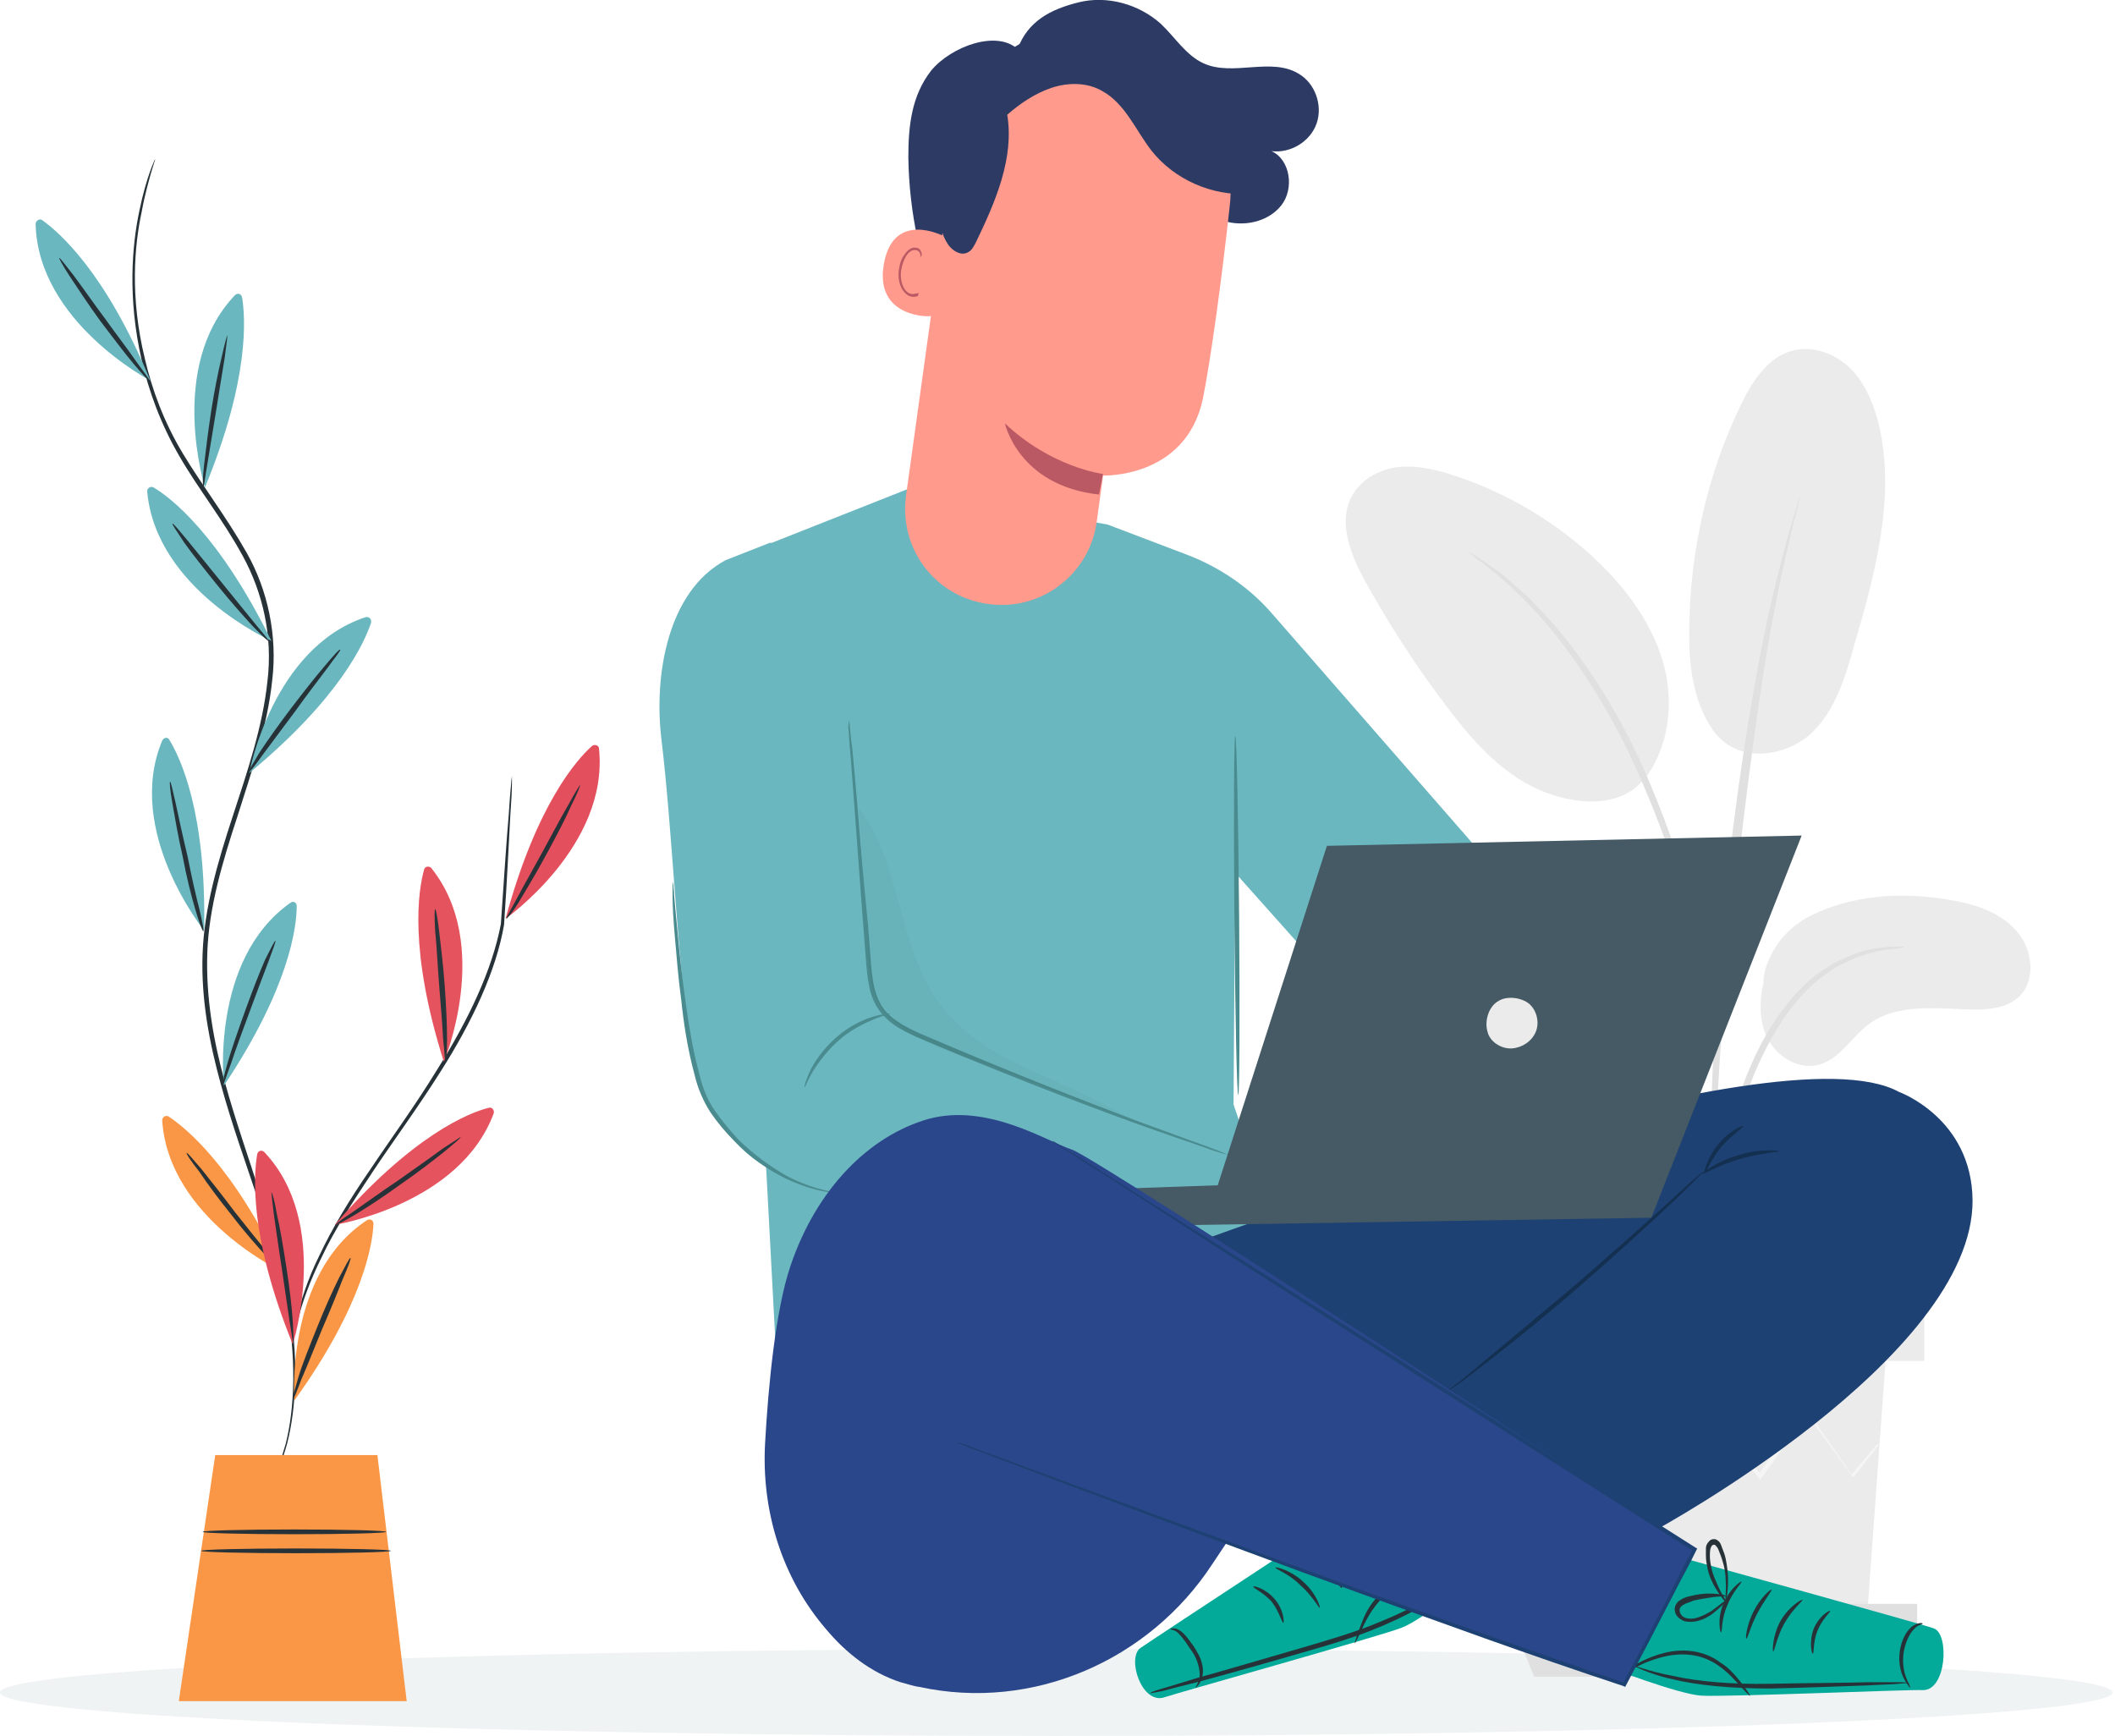
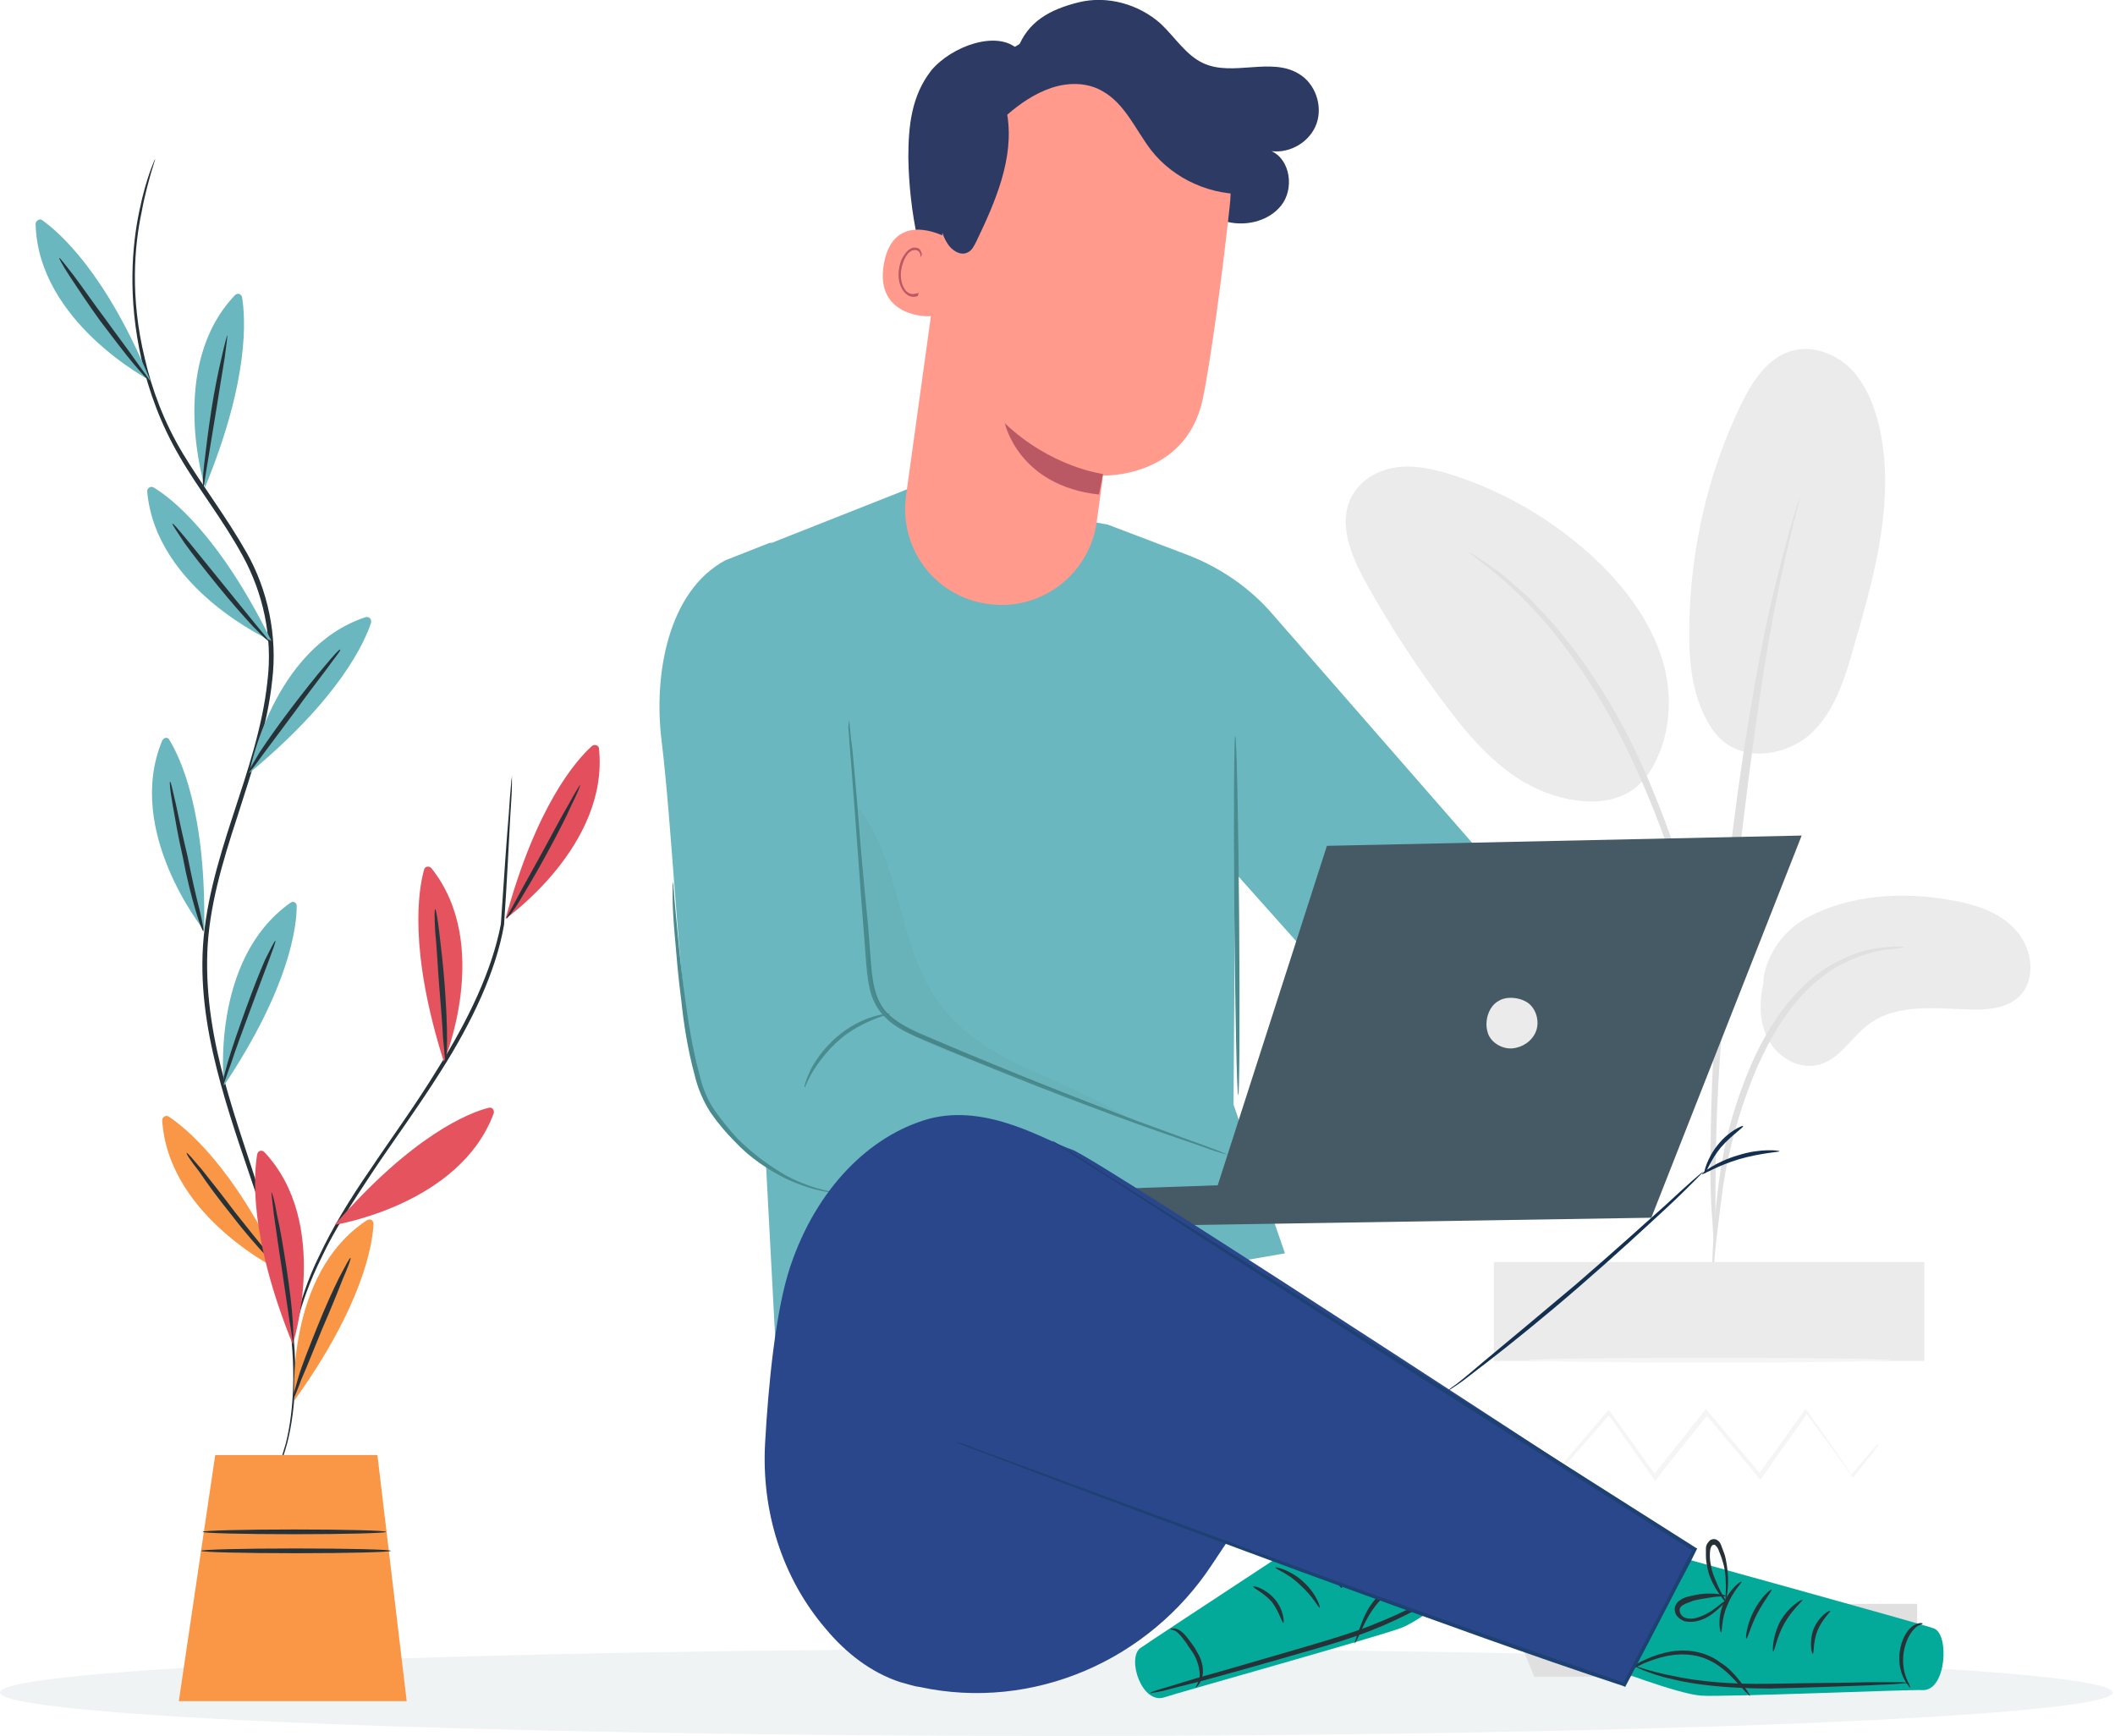
<svg xmlns="http://www.w3.org/2000/svg" width="731" height="600" viewBox="0 0 731 600" fill="none">
  <g clip-path="url(#clip0)">
    <path d="M365.087 600C566.718 600 730.173 593.266 730.173 584.959C730.173 576.652 566.718 569.918 365.087 569.918C163.455 569.918 0 576.652 0 584.959C0 593.266 163.455 600 365.087 600Z" fill="#EFF3F4" />
    <path d="M625.432 316.682C639.926 309.298 657.155 308.204 673.29 310.939C682.041 312.306 691.066 315.041 696.809 321.604C702.825 328.168 703.919 339.653 697.082 345.123C692.98 348.405 687.511 348.952 682.315 348.952C669.735 348.678 655.788 346.49 645.669 354.148C639.926 358.523 636.098 365.633 629.261 367.821C622.424 370.009 615.04 365.907 611.485 359.89C607.93 353.874 607.93 346.217 609.571 339.38C609.024 339.106 610.665 324.339 625.432 316.682Z" fill="#EBEBEB" />
    <path d="M592.069 252.416C601.094 264.995 618.323 260.893 626.253 253.236C634.184 245.579 637.739 234.366 640.748 223.428C647.858 199.088 654.968 173.382 649.772 148.496C648.131 141.112 645.397 133.728 640.201 127.985C635.005 122.516 626.8 119.234 619.69 121.149C610.939 123.336 605.469 132.087 601.641 140.018C590.155 163.81 584.139 190.337 583.865 216.864C583.592 229.17 584.959 242.297 592.069 252.416Z" fill="#EBEBEB" />
    <path d="M567.456 270.465C577.028 258.979 578.942 242.297 574.567 228.077C570.191 213.856 560.619 201.55 549.407 191.431C536.28 179.672 520.966 170.647 504.284 164.904C497.721 162.717 490.884 160.802 484.047 161.349C477.21 161.896 470.373 165.451 467.092 171.741C462.443 180.766 466.818 191.705 471.741 200.729C480.492 216.591 490.337 231.632 501.276 245.852C510.027 257.338 520.419 268.551 533.819 273.747C547.219 278.943 561.44 278.396 568.55 268.824" fill="#EBEBEB" />
    <path d="M591.522 443.847C591.796 443.847 592.069 441.932 592.343 438.104C592.616 434.002 593.163 428.532 593.984 422.242C594.804 415.679 595.625 407.748 597.539 399.271C599.453 390.793 602.188 381.495 606.017 371.923C609.845 362.625 614.494 354.148 619.964 347.311C625.433 340.474 631.723 335.551 637.466 332.817C643.482 329.808 648.678 328.715 652.233 328.168C655.789 327.894 657.976 327.621 657.976 327.347C657.976 327.074 655.789 327.074 652.233 327.347C648.405 327.621 642.935 328.441 636.919 331.449C630.629 334.184 624.066 339.107 618.323 346.217C612.58 353.054 607.657 361.805 603.829 371.376C600 380.948 597.265 390.246 595.625 398.997C593.984 407.748 593.163 415.679 592.616 422.516C592.069 429.079 591.796 434.549 591.796 438.377C591.249 441.659 591.249 443.847 591.522 443.847Z" fill="#E0E0E0" />
    <path d="M592.615 431.814C592.615 431.814 592.615 430.994 592.889 429.079C592.889 427.165 592.889 424.43 592.889 421.422C592.889 414.859 592.889 405.287 593.162 393.254C593.709 369.462 595.897 344.029 599.726 307.931C603.554 274.02 608.477 234.64 613.673 208.933C614.767 203.19 615.861 197.994 616.954 193.345C618.048 188.696 618.869 184.868 619.689 181.586C620.51 178.578 621.057 176.117 621.603 174.202C621.877 172.561 622.15 171.468 622.15 171.468C622.15 171.468 621.877 172.288 621.33 173.929C620.783 175.843 619.963 178.304 619.142 181.313C618.048 184.594 617.228 188.423 615.86 193.072C614.767 197.721 613.399 202.917 612.032 208.66C606.836 231.905 601.366 264.448 597.264 300.547C593.436 336.645 591.521 369.462 591.248 393.254C590.974 405.287 591.248 414.859 591.795 421.422C592.068 424.43 592.068 427.165 592.342 429.079C592.342 430.72 592.342 431.814 592.615 431.814Z" fill="#E0E0E0" />
    <path d="M592.616 368.368C592.89 368.368 592.89 365.634 592.616 360.438C592.343 355.242 591.522 347.858 590.155 338.833C588.514 329.809 586.6 318.87 583.045 307.384C581.677 301.914 578.122 289.335 569.918 269.918C558.979 243.938 544.211 222.607 531.085 209.48C528.077 205.925 524.795 203.464 522.06 201.003C520.693 199.909 519.325 198.542 518.232 197.721C516.864 196.901 515.77 196.08 514.676 195.26C510.301 192.252 508.113 190.884 507.84 190.884C507.566 191.431 517.411 197.174 529.991 210.574C542.571 223.975 556.791 245.032 567.73 270.738C573.747 284.686 578.122 297.265 581.13 307.657C584.685 319.143 586.873 329.809 588.514 338.833C590.155 347.858 591.249 355.242 591.796 360.164C592.069 365.634 592.343 368.368 592.616 368.368Z" fill="#E0E0E0" />
-     <path d="M527.256 470.647L533.546 557.612H645.396L651.686 470.647H527.256Z" fill="#EBEBEB" />
    <path d="M665.086 436.189H516.316V470.374H665.086V436.189Z" fill="#EBEBEB" />
    <path d="M516.316 554.33V563.628H523.427H662.624V554.33H516.316Z" fill="#E0E0E0" />
    <path d="M530.264 579.489L523.427 562.808H657.155L649.224 579.489H530.264Z" fill="#E0E0E0" />
    <path d="M649.498 499.088C649.498 499.088 649.225 499.362 648.951 499.909C648.404 500.456 647.857 501.276 647.31 502.097C645.67 504.011 643.482 507.019 640.747 510.301L640.474 510.574L640.2 510.301C636.098 504.558 630.629 497.174 624.065 488.15H624.886C620.237 494.986 614.767 502.37 609.024 510.574L608.477 511.395L607.93 510.848C602.187 504.011 595.897 496.354 589.334 488.696H590.428C590.155 488.97 589.881 489.517 589.334 490.064C583.591 497.448 577.848 504.284 572.652 511.121L572.105 511.942L571.558 511.121C565.815 503.191 560.619 495.533 555.697 488.696H556.517C548.86 497.448 542.297 505.105 537.101 510.848L536.827 511.121L536.554 510.574C534.093 506.199 531.905 502.917 530.537 500.456C529.99 499.362 529.443 498.542 528.897 497.721C528.623 497.174 528.35 496.901 528.35 496.627C528.35 496.627 528.623 496.901 528.897 497.448C529.443 498.268 529.99 499.088 530.537 500.182C532.178 502.644 534.366 505.925 536.827 510.301H536.28C541.203 504.558 547.766 496.901 555.423 487.876L555.97 487.329L556.517 487.876C561.44 494.713 566.636 502.097 572.379 510.027H571.285C576.481 503.464 582.224 496.354 587.967 488.97C588.24 488.423 588.787 488.15 589.061 487.603L589.608 487.056L590.155 487.603C596.718 495.533 603.008 502.917 608.751 509.754H607.657C613.4 501.823 618.869 494.166 623.518 487.603L624.065 487.056L624.612 487.603C630.902 496.627 636.372 504.284 640.2 510.027H639.653C642.388 506.472 644.849 504.011 646.49 501.823C647.31 501.003 647.857 500.182 648.404 499.635C649.225 499.088 649.498 499.088 649.498 499.088Z" fill="#F5F5F5" />
    <path d="M590.702 470.921C625.289 470.921 653.327 470.553 653.327 470.1C653.327 469.647 625.289 469.28 590.702 469.28C556.114 469.28 528.076 469.647 528.076 470.1C528.076 470.553 556.114 470.921 590.702 470.921Z" fill="#F5F5F5" />
    <path d="M485.688 367.548L426.891 301.641L426.344 381.768L444.12 433.181L268.004 463.81L260.62 324.886L248.04 218.232C246.399 205.105 254.056 192.799 266.089 187.876L314.494 168.733L382.862 181.313L410.21 191.705C421.695 196.08 432.087 203.191 440.018 212.489L522.607 307.11" fill="#6BB7BF" />
    <path d="M427.96 378.497C428.413 378.493 428.553 350.697 428.273 316.412C427.992 282.127 427.398 254.336 426.944 254.34C426.491 254.344 426.351 282.14 426.632 316.425C426.912 350.71 427.507 378.5 427.96 378.497Z" fill="#498B8E" />
    <path d="M421.422 398.724L315.041 355.788C306.564 352.233 300.547 344.302 300 335.004L292.343 232.999C292.343 232.999 293.163 189.517 266.09 187.602L250.775 193.619C230.812 204.284 225.889 233.272 228.624 255.697C232.452 287.42 234.093 332.543 238.469 360.164C242.024 382.862 254.877 402.552 277.029 408.569L408.022 437.01L421.422 398.724Z" fill="#6BB7BF" />
    <path d="M293.438 248.861C293.438 248.861 293.711 249.681 293.711 251.322C293.984 252.963 293.984 255.15 294.531 258.159C295.078 264.175 295.899 272.653 296.719 283.045C297.54 293.437 298.634 306.016 300.001 319.69C300.274 323.245 300.548 326.8 300.821 330.356C301.095 333.911 301.368 337.739 302.189 341.295C303.009 344.85 304.65 348.405 307.385 350.866C310.119 353.327 313.675 355.242 317.23 356.882C346.491 369.462 373.565 380.128 393.255 387.511C403.1 391.067 411.031 394.075 416.5 395.989C419.235 397.083 421.15 397.63 422.79 398.45C424.158 398.997 424.978 399.271 424.978 399.271C424.978 399.271 424.158 398.997 422.79 398.724C421.15 398.177 418.962 397.63 416.227 396.536C410.758 394.622 402.553 391.887 392.708 388.332C373.018 381.222 345.944 370.83 316.409 358.25C312.854 356.609 309.026 354.695 306.291 351.96C303.283 349.225 301.368 345.397 300.548 341.568C299.727 337.739 299.454 334.184 299.18 330.356C298.907 326.8 298.634 323.245 298.36 319.69C297.266 306.016 296.446 293.437 295.625 283.045C294.805 272.653 294.258 264.175 293.711 258.159C293.438 255.424 293.438 252.963 293.164 251.322C293.438 249.681 293.438 248.861 293.438 248.861Z" fill="#498B8E" />
    <path d="M232.452 304.376C232.452 304.376 232.452 304.923 232.726 305.743C232.726 306.837 232.999 308.204 232.999 309.572C233.273 313.127 233.82 318.049 234.366 324.066C234.913 330.082 235.734 337.466 236.828 345.397C237.922 353.327 239.289 362.352 241.75 371.377C242.844 376.026 244.485 380.128 246.946 383.683C249.407 387.238 252.142 390.52 254.877 393.528C260.62 399.271 266.636 403.373 271.832 406.381C282.771 412.124 290.702 412.124 290.428 412.398C290.428 412.398 289.881 412.398 289.061 412.398C288.241 412.398 286.873 412.124 285.232 411.851C281.951 411.304 277.028 409.936 271.285 407.202C265.816 404.467 259.526 400.365 253.783 394.348C250.775 391.34 248.04 388.058 245.579 384.503C243.118 380.675 241.203 376.299 240.109 371.65C237.648 362.625 236.281 353.601 235.46 345.67C234.366 337.466 233.82 330.356 233.273 324.066C232.726 318.049 232.452 312.853 232.452 309.572C232.452 307.931 232.452 306.564 232.452 305.743C232.452 304.649 232.452 304.376 232.452 304.376Z" fill="#498B8E" />
    <path d="M278.123 375.752C277.849 375.752 278.396 373.564 280.037 370.009C281.678 366.727 284.686 362.352 289.062 358.523C293.437 354.694 298.086 352.507 301.642 351.413C305.197 350.319 307.658 350.319 307.658 350.319C307.658 350.592 305.47 350.866 302.188 352.233C298.907 353.601 294.258 355.788 290.156 359.343C286.054 362.899 283.045 367.001 281.131 370.009C278.943 373.564 278.396 375.752 278.123 375.752Z" fill="#498B8E" />
    <g opacity="0.3">
      <g opacity="0.3">
        <path opacity="0.3" d="M390.793 386.691C379.308 380.127 368.369 375.205 356.336 370.009C344.303 364.539 332.817 357.703 324.886 347.037C310.119 327.347 311.76 298.632 296.719 279.216C297.813 292.343 298.633 305.469 299.727 318.596C300.547 330.629 298.907 342.662 306.564 350.866C313.127 357.703 325.707 363.172 334.732 365.907C353.054 371.923 372.744 380.674 390.793 386.691Z" fill="black" />
      </g>
    </g>
    <path d="M575.662 536.828C575.662 536.828 664.814 561.44 668.369 562.808C673.839 564.722 672.745 584.412 664.541 584.138C660.712 583.865 596.172 586.6 587.968 586.053C579.764 585.506 555.151 575.934 555.151 575.934L575.662 536.828Z" fill="#03AA99" />
    <path d="M612.854 570.738C613.401 570.738 613.948 566.089 616.683 561.167C619.417 556.244 623.246 553.236 622.972 552.962C622.699 552.689 618.323 555.15 615.315 560.346C612.58 565.542 612.58 570.738 612.854 570.738Z" fill="#263238" />
    <path d="M603.556 566.362C604.103 566.362 604.924 562.26 607.385 557.611C609.846 552.962 612.581 549.681 612.307 549.407C612.034 549.134 608.479 552.142 606.017 557.064C603.556 561.987 603.283 566.362 603.556 566.362Z" fill="#263238" />
    <path d="M594.805 564.175C595.352 564.175 594.805 559.799 596.992 554.877C598.907 549.954 602.188 546.946 601.915 546.673C601.641 546.399 597.813 549.134 595.625 554.33C593.437 559.526 594.531 564.175 594.805 564.175Z" fill="#263238" />
    <path d="M596.445 552.689C596.719 552.689 597.266 550.228 597.266 546.126C597.266 543.938 596.992 541.477 596.445 538.742C596.172 537.374 595.625 536.007 595.078 534.64C594.804 533.819 594.531 532.999 593.711 532.452C592.89 531.631 591.249 531.905 590.702 532.725C589.882 533.546 589.608 534.366 589.608 535.187C589.608 536.007 589.608 536.827 589.608 537.648C589.608 539.289 589.882 540.656 590.155 542.023C590.702 544.758 591.796 546.946 592.89 548.86C595.078 552.415 596.719 554.33 596.992 554.33C597.266 554.056 595.625 552.142 593.984 548.587C593.164 546.673 592.07 544.485 591.523 542.023C591.249 540.656 590.976 539.289 590.976 537.921C590.976 536.554 590.976 534.913 591.796 534.093C592.343 533.819 592.617 533.819 592.89 534.093C593.164 534.366 593.71 534.913 593.984 535.734C594.531 537.101 595.078 538.468 595.351 539.562C596.172 542.023 596.445 544.485 596.445 546.399C596.719 549.954 596.172 552.689 596.445 552.689Z" fill="#263238" />
    <path d="M596.445 551.595C596.445 551.322 594.257 550.775 590.702 550.775C588.788 550.775 586.6 551.048 584.412 551.595C583.318 551.869 581.951 552.142 580.857 552.962C579.763 553.509 578.396 555.15 578.943 557.065C579.216 558.705 580.857 559.799 582.225 560.346C583.592 560.62 584.959 560.62 586.327 560.346C588.788 559.799 590.702 558.705 592.07 557.611C594.804 555.424 596.445 553.783 596.172 553.509C595.898 553.236 594.257 554.877 591.523 556.791C590.155 557.611 588.241 558.705 586.053 559.252C584.959 559.526 583.865 559.526 582.772 559.252C581.678 558.979 580.857 558.158 580.584 557.065C580.31 555.971 580.857 555.15 581.951 554.603C582.772 554.056 584.139 553.783 585.233 553.236C587.421 552.689 589.608 552.415 591.249 552.142C594.257 551.595 596.445 551.869 596.445 551.595Z" fill="#263238" />
    <path d="M626.529 571.559C627.076 571.559 626.529 567.73 628.169 563.628C629.81 559.526 632.819 557.065 632.545 556.791C632.272 556.518 628.716 558.432 626.802 563.081C625.161 567.73 626.255 571.832 626.529 571.559Z" fill="#263238" />
    <path d="M564.45 575.661C564.45 575.661 565.544 576.208 568.005 577.302C570.193 578.122 573.748 579.489 577.85 580.31C586.328 582.498 598.634 583.591 611.761 583.591C625.161 583.318 637.194 582.771 645.945 582.498C650.047 582.224 653.602 582.224 656.337 581.951C658.798 581.677 660.166 581.677 660.166 581.677C660.166 581.677 658.798 581.404 656.337 581.404C653.602 581.404 650.047 581.404 645.945 581.404C636.921 581.677 625.161 581.677 611.761 581.951C598.361 582.224 586.601 581.13 578.124 579.216C569.373 577.575 564.45 575.387 564.45 575.661Z" fill="#263238" />
    <path d="M561.715 577.849C561.715 578.122 564.176 576.755 568.278 574.84C572.38 573.2 578.397 571.012 585.234 572.106C592.07 573.2 596.719 577.575 599.728 580.857C602.736 584.139 604.65 586.326 604.924 586.053C604.924 586.053 603.556 583.592 600.548 580.036C599.181 578.396 597.266 576.208 594.532 574.567C592.07 572.653 588.789 571.285 585.234 570.738C578.123 569.644 571.833 572.106 567.731 574.02C563.903 575.934 561.715 577.575 561.715 577.849Z" fill="#263238" />
    <path d="M481.313 512.215C481.313 512.215 397.083 567.457 394.075 569.645C389.426 573.2 394.622 589.335 402.553 586.6C406.381 585.233 476.937 565.543 484.595 562.534C492.252 559.526 512.762 542.844 512.762 542.844L481.313 512.215Z" fill="#03AA99" />
    <path d="M456.153 555.698C456.427 555.698 455.059 550.775 450.41 546.673C446.035 542.571 440.839 541.477 440.839 541.751C440.565 542.298 445.214 543.665 449.316 547.767C453.692 551.596 455.88 555.971 456.153 555.698Z" fill="#263238" />
    <path d="M463.811 548.86C464.084 548.587 462.443 544.485 458.615 540.656C454.786 536.828 450.684 534.913 450.41 535.46C450.137 535.734 453.965 538.195 457.521 541.75C461.349 545.305 463.264 549.134 463.811 548.86Z" fill="#263238" />
    <path d="M471.468 543.938C471.741 543.938 471.468 539.016 467.913 534.64C464.357 530.264 459.708 528.624 459.708 529.171C459.435 529.444 463.537 531.358 466.819 535.734C469.827 539.836 470.921 544.212 471.468 543.938Z" fill="#263238" />
    <path d="M466.272 533.546C466.546 533.546 465.452 531.085 464.358 527.257C463.811 525.342 463.537 522.881 463.264 520.146C463.264 518.779 463.264 517.412 463.264 516.044C463.264 515.224 463.537 514.677 463.811 514.13C464.084 513.856 464.358 513.583 464.905 513.856C465.999 514.13 466.272 515.771 466.819 517.138C467.366 518.505 467.639 519.873 467.639 521.24C467.913 523.975 467.639 526.163 467.366 528.35C466.819 532.453 465.999 534.914 466.272 534.914C466.546 534.914 467.639 532.726 468.46 528.624C469.007 526.71 469.28 523.975 469.007 521.24C469.007 519.873 468.733 518.505 468.186 516.865C467.913 516.044 467.639 515.497 467.366 514.677C467.092 513.856 466.546 513.036 465.452 512.762C464.631 512.216 462.99 512.489 462.443 513.583C461.897 514.403 461.897 515.224 461.623 516.044C461.623 517.685 461.623 519.052 461.623 520.42C461.897 523.154 462.443 525.616 462.99 527.53C464.631 531.632 466.272 533.546 466.272 533.546Z" fill="#263238" />
    <path d="M466.272 532.726C466.272 532.999 468.46 531.905 471.741 531.085C473.382 530.812 475.57 530.265 477.758 530.265C478.852 530.265 480.219 530.265 481.313 530.538C482.407 530.812 483.227 531.359 483.227 532.452C483.227 533.546 482.68 534.64 481.86 535.187C481.039 535.734 479.946 536.008 478.852 536.281C476.664 536.555 474.476 536.008 472.835 535.734C469.554 534.64 467.366 533.82 467.366 534.093C467.366 534.367 469.28 535.461 472.562 536.828C474.203 537.375 476.39 537.922 478.852 537.648C479.946 537.648 481.313 537.375 482.68 536.555C484.048 535.734 484.868 534.367 484.868 532.452C484.868 530.538 482.954 529.444 481.586 529.171C480.219 528.897 478.852 528.897 477.758 528.897C475.296 529.171 473.109 529.444 471.468 529.991C467.913 531.085 465.998 532.452 466.272 532.726Z" fill="#263238" />
    <path d="M413.218 583.318C413.218 583.318 414.585 582.498 415.406 580.037C416.226 577.575 415.679 574.02 413.765 571.012C412.944 569.371 411.851 568.004 411.03 566.91C410.21 565.816 409.116 564.449 408.295 563.902C407.202 563.081 406.381 562.808 405.561 562.808C404.74 562.808 404.467 563.081 404.467 563.081C404.467 563.355 406.108 563.081 407.475 564.722C408.295 565.543 409.116 566.636 409.936 567.73C410.757 569.098 411.851 570.465 412.671 571.832C414.312 574.841 414.859 577.849 414.585 580.037C414.038 582.224 412.944 583.318 413.218 583.318Z" fill="#263238" />
    <path d="M443.574 560.893C443.847 560.893 443.847 556.518 440.566 552.689C437.284 548.861 433.182 548.04 433.182 548.314C432.908 548.861 436.464 550.228 439.472 553.51C442.206 557.065 443.027 560.893 443.574 560.893Z" fill="#263238" />
    <path d="M504.011 545.853C504.011 545.853 502.644 546.673 500.183 548.314C497.721 549.955 494.44 552.142 489.791 554.604C485.142 557.065 479.672 559.526 473.382 561.987C467.092 564.449 459.709 566.636 452.325 568.824C437.284 573.2 423.337 577.302 413.492 580.037C408.843 581.404 404.74 582.771 401.732 583.592C398.998 584.412 397.357 584.959 397.63 585.233C397.63 585.233 399.271 584.959 402.006 584.412C405.014 583.592 409.116 582.498 413.765 581.404C423.884 578.669 437.557 574.841 452.598 570.465C460.256 568.277 467.366 566.09 473.656 563.628C479.946 561.167 485.689 558.432 490.064 555.971C494.713 553.51 497.995 551.049 500.183 549.134C502.917 546.946 504.011 545.853 504.011 545.853Z" fill="#263238" />
    <path d="M507.019 546.947C507.019 546.673 504.284 545.853 499.908 545.032C495.533 544.212 488.696 543.938 482.133 547.22C478.851 548.861 476.39 551.322 474.475 553.783C472.561 556.245 471.467 558.706 470.647 560.894C469.006 564.996 468.186 567.73 468.186 568.004C468.459 568.004 469.553 565.543 471.467 561.441C473.382 557.612 476.663 551.869 482.68 548.861C488.696 545.853 495.259 545.853 499.635 546.4C504.284 546.673 507.019 547.22 507.019 546.947Z" fill="#263238" />
-     <path d="M656.336 377.393C656.336 377.393 681.495 386.417 681.769 414.858C682.042 469.28 572.106 528.897 572.106 528.897L425.798 432.087L416.5 428.259C416.5 428.532 613.948 354.147 656.336 377.393Z" fill="#1E4174" />
    <path d="M499.909 481.039C499.909 481.039 501.277 480.219 503.738 478.578C506.199 476.937 509.481 474.202 513.856 470.92C522.334 464.357 533.546 455.332 545.853 444.667C558.159 434.002 568.824 424.157 576.482 417.046C580.31 413.491 583.318 410.483 585.506 408.295C587.694 406.107 588.788 405.013 588.514 405.013C588.514 405.013 587.147 406.107 584.959 408.022C582.498 410.209 579.49 412.944 575.661 416.499C567.731 423.61 556.792 433.455 544.759 443.847C532.452 454.239 521.24 463.537 513.036 470.374C509.207 473.655 505.926 476.39 503.464 478.304C501.003 479.945 499.909 481.039 499.909 481.039Z" fill="#143051" />
    <path d="M615.041 397.903C615.041 397.629 608.478 396.809 600.82 399.27C593.163 401.458 587.967 405.56 588.241 405.834C588.514 406.107 593.71 402.825 601.094 400.638C608.751 398.45 615.041 398.176 615.041 397.903Z" fill="#143051" />
    <path d="M602.462 389.152C602.462 388.878 597.54 390.793 593.711 395.715C589.883 400.364 588.789 405.56 589.062 405.56C589.609 405.834 590.977 401.185 594.805 396.536C598.634 392.16 602.736 389.699 602.462 389.152Z" fill="#143051" />
    <path d="M664.54 561.167C664.54 560.893 662.9 560.62 660.712 562.261C658.797 563.901 657.157 566.91 656.61 570.738C656.063 574.567 656.883 577.848 657.977 580.036C659.071 582.224 660.165 583.318 660.165 583.318C660.438 583.044 659.618 581.951 658.797 579.763C657.977 577.575 657.43 574.567 657.977 571.012C658.524 567.73 659.891 564.722 661.532 563.081C662.899 561.44 664.54 561.44 664.54 561.167Z" fill="#263238" />
    <path d="M622.699 288.787L570.739 420.875L346.217 424.43L342.115 412.397L420.875 409.662L458.615 292.343L622.699 288.787Z" fill="#455A64" />
    <path d="M517.959 345.943C520.967 344.029 526.163 344.849 528.624 347.037C531.086 349.225 532.18 353.327 530.812 356.609C529.445 359.89 526.163 362.078 522.608 362.352C519.053 362.625 514.951 360.164 514.13 356.609C513.036 353.053 514.404 347.857 517.959 345.943Z" fill="#EBEBEB" />
    <path d="M585.781 535.734C585.781 535.734 379.035 400.091 370.557 397.357C362.08 394.622 341.569 381.222 321.059 386.691C300.548 392.434 282.225 410.757 273.201 437.557C268.005 452.872 265.544 479.125 264.45 498.542C263.082 522.06 270.193 545.305 285.507 563.081C292.344 571.285 301.095 578.122 311.214 581.404C313.401 581.951 315.589 582.771 317.777 583.045C356.884 591.522 397.084 574.02 418.962 540.656L423.885 533.273C423.885 533.273 558.98 583.045 561.168 582.224L585.781 535.734Z" fill="#2B478B" />
    <path d="M330.083 498.268C330.083 498.268 330.356 498.541 331.177 498.815C331.997 499.088 333.091 499.635 334.459 500.182C337.467 501.276 341.842 502.917 347.585 505.105C359.071 509.48 375.753 515.77 396.263 523.427C417.047 531.085 441.66 540.383 469.554 550.501C497.449 560.62 528.078 571.832 561.168 582.771L561.715 583.045L561.988 582.498C567.184 572.653 572.654 562.261 578.123 551.595C580.858 546.126 583.866 540.93 586.327 535.734L586.601 535.187L586.054 534.913C523.975 495.533 468.46 460.255 428.26 434.822C408.296 422.242 392.161 412.124 380.949 405.014C375.48 401.458 371.104 398.724 368.096 397.083C366.728 396.262 365.635 395.442 364.814 394.895C363.994 394.348 363.72 394.348 363.72 394.348C363.72 394.348 363.994 394.622 364.814 395.169C365.635 395.716 366.728 396.536 368.096 397.356C371.104 399.271 375.206 402.005 380.949 405.561C392.161 412.671 408.023 423.063 427.986 435.916C467.913 461.349 523.429 496.901 585.507 536.281L585.233 535.187C582.499 540.109 579.764 545.579 577.029 551.048C571.56 561.714 566.09 572.106 560.894 581.951L561.715 581.677C528.898 570.465 497.995 559.526 470.101 549.407C442.207 539.289 417.594 530.264 396.81 522.607C376.027 514.95 359.618 508.933 347.859 504.558C342.116 502.37 337.74 501.003 334.732 499.635C333.365 499.088 331.997 498.815 331.177 498.541C330.63 498.541 330.083 498.268 330.083 498.268Z" fill="#1E4174" />
    <path d="M351.687 16.955C355.242 7.384 362.899 3.282 372.744 0.82C382.589 -1.641 393.528 1.367 401.185 8.204C406.108 12.853 409.936 19.143 415.953 21.878C426.071 26.527 439.198 19.69 448.77 25.433C454.512 28.715 457.247 36.372 455.059 42.662C452.872 48.952 446.035 53.054 439.471 52.233C446.035 55.242 447.402 65.36 442.753 71.103C438.104 76.846 429.626 78.487 422.79 76.299C415.679 74.385 409.936 69.462 404.74 63.993C399.818 58.523 395.442 52.507 389.973 47.584C384.503 42.662 377.94 38.56 370.556 38.286C360.711 38.013 351.413 44.576 346.217 53.054C341.021 61.531 339.107 71.65 337.739 81.495C336.372 91.34 335.278 101.458 331.45 110.483C330.903 111.577 330.356 112.671 329.262 112.944C327.621 113.218 326.527 111.577 325.707 109.936C318.323 92.434 314.221 73.564 313.947 54.421C313.947 43.482 315.041 33.09 321.878 24.339C328.988 15.861 344.576 10.392 351.687 16.955Z" fill="#2C3A64" />
    <path d="M328.442 60.984L313.127 171.467C310.666 190.337 324.066 207.292 343.209 208.933C360.712 210.574 376.573 197.994 379.034 180.492C380.128 172.288 381.222 165.177 381.222 164.357C381.222 164.357 409.663 165.451 415.68 138.104C418.414 124.703 422.243 96.809 424.978 71.65C428.259 44.576 409.937 19.416 383.136 14.22L380.402 13.673C351.14 9.298 331.723 31.723 328.442 60.984Z" fill="#FF9A8D" />
    <path d="M381.222 163.81C381.222 163.81 363.446 161.623 347.312 146.308C347.312 146.308 351.961 167.912 379.855 170.921L381.222 163.81Z" fill="#BA5964" />
    <path d="M326.527 81.768C325.98 81.495 308.752 72.47 305.47 91.34C302.188 110.21 322.152 109.663 322.152 109.116C322.152 108.569 326.527 81.768 326.527 81.768Z" fill="#FF9A8D" />
    <path d="M317.504 101.185C317.504 101.185 317.23 101.458 316.41 101.458C315.863 101.732 314.769 101.732 313.948 101.185C312.034 100.091 310.94 96.536 311.487 93.254C311.761 91.613 312.308 89.972 313.128 88.605C313.948 87.238 315.042 86.417 316.136 86.417C317.23 86.417 317.777 86.964 318.05 87.785C318.324 88.332 318.05 88.605 318.05 88.879C318.05 88.879 318.597 88.605 318.597 87.785C318.597 87.511 318.324 86.964 318.05 86.417C317.777 85.87 316.957 85.597 316.41 85.597C315.042 85.323 313.401 86.691 312.581 88.058C311.487 89.426 310.94 91.34 310.667 93.254C310.12 97.083 311.487 100.911 314.222 102.279C315.589 102.826 316.683 102.552 317.23 102.279C317.504 101.458 317.504 101.185 317.504 101.185Z" fill="#BA5964" />
    <path d="M431.814 67.001C418.961 67.821 405.834 62.078 397.903 51.96C392.434 44.85 388.879 35.825 380.948 31.449C375.752 28.441 369.188 28.441 363.445 30.355C357.703 32.27 352.507 35.825 348.131 39.654C350.592 54.695 344.029 69.736 337.466 83.409C336.645 85.05 335.825 86.691 334.457 87.238C331.996 88.605 328.714 86.418 327.347 83.956C324.886 80.128 324.612 75.205 324.612 70.556C324.886 60.164 326.527 49.499 330.902 39.927C335.278 30.355 341.841 21.878 350.866 16.135C361.805 9.025 375.752 7.11 388.605 9.845C401.458 12.58 412.944 19.963 421.695 29.809C425.797 34.458 429.353 39.654 430.72 45.397" fill="#2C3A64" />
    <path d="M91.888 516.59C91.888 516.59 92.161 516.317 92.434 515.497C92.708 514.676 93.255 513.582 94.075 512.215C95.443 509.207 97.084 504.831 98.724 499.088C101.732 487.329 102.826 469.28 98.451 447.949C96.263 437.283 92.981 425.797 88.879 413.765C84.777 401.458 80.128 388.605 76.299 374.658C72.471 360.711 69.463 345.67 70.01 329.808C70.557 313.947 75.206 298.085 80.402 282.224C85.598 266.363 90.794 251.048 92.434 235.46C94.349 219.872 90.794 204.831 83.957 192.251C77.12 179.672 68.369 168.733 62.079 157.794C55.516 146.581 51.413 135.095 48.952 124.43C44.03 102.826 45.67 84.776 48.132 73.017C50.593 60.984 53.601 54.968 53.601 54.968C53.601 54.968 53.601 55.515 53.328 56.062C53.054 56.882 52.781 57.976 52.234 59.617C51.413 62.625 50.046 67.274 48.952 73.29C46.491 84.776 44.85 102.552 50.046 123.883C52.507 134.548 56.609 145.761 63.173 156.7C69.736 167.639 78.214 178.578 85.324 191.157C92.434 203.737 95.99 219.599 94.075 235.187C92.434 251.048 86.965 266.636 82.042 282.224C76.846 298.085 72.197 313.673 71.65 329.261C71.103 344.849 73.838 359.89 77.667 373.837C81.496 387.785 86.144 400.638 89.973 412.944C94.075 425.25 97.357 436.736 99.271 447.402C103.647 469.006 102.279 487.055 99.271 498.815C97.63 504.831 95.716 509.207 94.349 511.941C93.528 513.309 92.981 514.403 92.708 515.223C92.161 516.043 91.888 516.59 91.888 516.59Z" fill="#263238" />
    <path d="M70.83 168.459C70.83 168.459 57.703 126.618 81.222 102.005C82.042 101.185 83.41 101.458 83.683 102.826C84.777 109.662 86.418 130.72 70.83 168.459Z" fill="#6BB7BF" />
    <path d="M78.486 115.952C78.76 115.952 78.213 118.961 77.666 123.61C76.846 128.806 75.752 135.096 74.658 142.206C73.564 149.043 72.47 155.333 71.65 160.529C70.829 165.178 70.556 168.186 70.282 168.186C70.009 168.186 70.009 165.178 70.556 160.529C71.103 155.879 71.923 149.043 73.017 141.932C74.111 134.822 75.478 128.259 76.572 123.61C77.666 118.687 78.486 115.952 78.486 115.952Z" fill="#263238" />
    <path d="M86.144 267.183C86.144 267.183 94.075 223.974 126.345 213.309C127.439 213.035 128.533 213.856 128.259 215.223C126.072 221.786 117.594 241.203 86.144 267.183Z" fill="#6BB7BF" />
    <path d="M117.593 224.521C117.867 224.795 115.953 226.983 113.218 230.811C109.936 235.187 106.108 240.109 102.005 245.852C97.903 251.322 94.075 256.518 90.793 260.893C88.058 264.722 86.144 267.183 85.871 266.91C85.597 266.91 87.238 264.175 89.699 260.073C92.434 255.971 96.263 250.501 100.638 244.758C105.014 239.015 109.116 233.819 112.397 229.991C115.406 226.436 117.32 224.248 117.593 224.521Z" fill="#263238" />
    <path d="M77.394 375.205C77.394 375.205 72.471 331.723 100.365 312.033C101.459 311.212 102.553 312.033 102.553 313.126C102.553 320.237 100.092 341.294 77.394 375.205Z" fill="#6BB7BF" />
    <path d="M95.168 325.159C95.442 325.159 94.348 328.167 92.707 332.543C90.793 337.465 88.605 343.482 86.144 350.045C83.683 356.609 81.495 362.625 79.854 367.547C78.213 371.923 77.393 374.931 77.119 374.658C76.846 374.658 77.393 371.65 78.76 367.001C80.127 362.352 82.315 356.062 84.776 349.225C87.238 342.388 89.699 336.098 91.613 331.723C93.528 327.894 94.895 325.159 95.168 325.159Z" fill="#263238" />
    <path d="M101.732 484.047C101.732 484.047 98.45 440.292 126.891 421.695C127.985 421.148 129.079 421.695 129.079 423.063C128.805 429.9 125.524 450.957 101.732 484.047Z" fill="#F99746" />
    <path d="M121.149 434.822C121.422 434.822 120.328 437.83 118.414 442.206C116.5 447.129 114.038 453.145 111.304 459.435C108.569 465.998 106.381 471.741 104.193 476.664C102.553 481.039 101.459 483.774 101.185 483.774C100.912 483.774 101.732 480.766 103.1 476.117C104.467 471.468 106.928 465.451 109.663 458.614C112.398 451.778 115.132 445.761 117.32 441.386C119.508 437.284 120.875 434.549 121.149 434.822Z" fill="#263238" />
    <path d="M51.96 131.54C51.96 131.54 13.127 111.303 12.307 77.392C12.307 76.298 13.674 75.478 14.494 76.025C20.237 80.127 36.372 93.801 51.96 131.54Z" fill="#6BB7BF" />
    <path d="M20.511 89.152C20.785 89.152 22.425 91.34 25.434 95.168C28.715 99.544 32.27 104.74 36.373 110.209C40.475 115.952 44.303 120.875 47.311 125.25C50.046 129.079 51.961 131.54 51.687 131.54C51.413 131.814 49.499 129.626 46.218 125.797C43.209 122.242 39.107 116.773 34.732 111.03C30.356 105.013 26.801 99.544 24.066 95.442C21.605 91.613 20.238 89.152 20.511 89.152Z" fill="#263238" />
    <path d="M93.802 221.513C93.802 221.513 53.874 203.737 50.866 169.826C50.866 168.732 51.96 167.912 53.054 168.459C59.07 172.014 75.752 184.867 93.802 221.513Z" fill="#6BB7BF" />
    <path d="M59.617 181.039C59.891 180.765 61.805 183.226 64.814 186.781C68.095 190.884 72.197 195.806 76.573 201.276C80.948 206.745 85.05 211.668 88.332 215.77C91.34 219.325 93.255 221.786 93.255 221.786C92.981 222.06 90.793 219.872 87.512 216.59C84.23 213.035 79.855 208.112 75.206 202.369C70.556 196.627 66.454 191.431 63.72 187.602C60.985 183.5 59.344 181.039 59.617 181.039Z" fill="#263238" />
    <path d="M70.556 321.604C70.556 321.604 42.935 287.42 56.062 255.97C56.609 254.876 57.976 254.603 58.523 255.697C62.352 261.987 71.376 280.856 70.556 321.604Z" fill="#6BB7BF" />
    <path d="M58.797 270.191C59.07 270.191 59.617 272.926 60.711 277.575C61.805 282.771 63.172 289.061 64.813 295.897C66.181 302.734 67.548 309.024 68.915 314.22C70.009 318.869 70.556 321.877 70.283 321.877C70.009 321.877 68.915 319.143 67.548 314.494C66.181 309.845 64.54 303.555 63.172 296.171C61.532 289.061 60.438 282.497 59.617 277.848C58.797 273.199 58.523 270.191 58.797 270.191Z" fill="#263238" />
    <path d="M97.904 439.744C97.904 439.744 58.25 421.148 56.062 387.238C56.062 386.144 57.156 385.323 58.25 385.87C63.993 389.699 80.675 402.825 97.904 439.744Z" fill="#F99746" />
    <path d="M64.539 398.45C64.813 398.45 66.727 400.638 69.735 404.193C73.017 408.295 77.119 413.491 81.221 418.96C85.597 424.43 89.425 429.352 92.981 433.454C95.989 437.283 97.903 439.471 97.629 439.744C97.356 440.018 95.168 437.83 92.16 434.275C88.878 430.72 84.503 425.797 80.127 420.054C75.478 414.311 71.65 409.115 68.915 405.013C65.907 401.184 64.266 398.723 64.539 398.45Z" fill="#263238" />
    <path d="M176.938 267.183C176.938 267.183 176.938 267.457 176.938 268.277C176.938 269.097 176.938 269.918 176.938 271.012C176.938 273.746 176.664 277.302 176.391 281.677C175.844 290.975 175.297 304.102 174.203 319.69C171.468 335.551 163.264 353.054 152.325 370.282C144.394 382.862 135.917 394.348 128.806 405.014C121.696 415.679 115.406 425.524 111.304 434.275C106.929 443.026 104.467 450.41 103.1 455.606C102.279 458.341 102.006 460.255 101.459 461.623C101.186 462.99 100.912 463.81 100.912 463.81C100.912 463.81 100.912 462.99 101.186 461.623C101.459 460.255 101.733 458.067 102.553 455.333C103.92 450.137 106.108 442.479 110.484 433.728C114.586 424.977 120.602 414.859 127.986 404.193C135.096 393.528 143.574 382.042 151.231 369.462C161.897 352.507 170.101 335.278 173.109 319.416C174.203 303.829 175.023 290.702 175.844 281.404C176.117 277.028 176.391 273.473 176.664 270.738C176.664 269.644 176.938 268.824 176.938 268.004C176.938 267.73 176.938 267.183 176.938 267.183Z" fill="#263238" />
    <path d="M153.419 367.001C153.419 367.001 170.374 326.527 149.043 300C148.223 299.18 146.855 299.453 146.582 300.547C144.668 307.384 141.112 328.168 153.419 367.001Z" fill="#E8505B" />
    <path d="M150.411 314.221C150.685 314.221 151.232 317.229 151.779 321.878C152.325 326.527 153.146 333.09 153.693 340.474C154.24 347.858 154.513 354.421 154.513 359.07C154.513 363.993 154.24 366.728 153.966 366.728C153.693 366.728 153.693 363.719 153.146 359.07C152.872 353.601 152.325 347.311 151.779 340.474C151.232 333.637 150.958 327.074 150.411 321.878C150.138 317.229 150.138 314.221 150.411 314.221Z" fill="#263238" />
    <g opacity="0.3">
      <g opacity="0.3">
        <path opacity="0.3" d="M153.419 367.001C153.419 367.001 170.374 326.527 149.043 300C148.223 299.18 146.855 299.453 146.582 300.547C144.668 307.384 141.112 328.168 153.419 367.001Z" fill="#6BB7BF" />
      </g>
    </g>
    <path d="M101.185 464.631C101.185 464.631 114.586 422.789 91.34 398.177C90.52 397.356 89.153 397.63 88.879 398.997C87.785 405.834 85.871 426.891 101.185 464.631Z" fill="#E8505B" />
    <path d="M93.801 412.124C94.074 412.124 94.895 414.859 95.715 419.781C96.809 424.43 97.903 430.993 98.997 438.104C100.091 445.214 100.911 452.051 101.185 456.7C101.458 461.622 101.458 464.357 101.458 464.357C101.185 464.357 100.911 461.349 100.091 456.7C99.27 451.504 98.45 445.214 97.356 438.104C96.262 431.267 95.442 424.977 94.621 419.508C94.074 415.132 93.801 412.124 93.801 412.124Z" fill="#263238" />
    <g opacity="0.3">
      <g opacity="0.3">
        <path opacity="0.3" d="M101.185 464.631C101.185 464.631 114.586 422.789 91.34 398.177C90.52 397.356 89.153 397.63 88.879 398.997C87.785 405.834 85.871 426.891 101.185 464.631Z" fill="#2C3A64" />
      </g>
    </g>
    <path d="M174.75 317.502C174.75 317.502 210.575 292.343 207.02 258.705C207.02 257.612 205.379 257.065 204.559 257.885C199.363 262.534 185.415 278.122 174.75 317.502Z" fill="#E8505B" />
    <g opacity="0.3">
      <g opacity="0.3">
        <path opacity="0.3" d="M174.75 317.502C174.75 317.502 210.575 292.343 207.02 258.705C207.02 257.612 205.379 257.065 204.559 257.885C199.363 262.534 185.415 278.122 174.75 317.502Z" fill="#2C3A64" />
      </g>
    </g>
    <path d="M200.456 271.285C200.729 271.285 199.636 274.02 197.448 278.395C195.533 282.771 192.525 288.514 188.97 295.077C185.415 301.641 182.133 307.11 179.672 311.212C177.211 315.314 175.296 317.502 175.023 317.502C174.75 317.502 176.39 314.767 178.578 310.665C181.039 306.016 184.321 300.273 187.603 294.257C190.884 288.241 193.893 282.498 196.627 277.849C198.815 273.746 200.456 271.285 200.456 271.285Z" fill="#263238" />
    <path d="M115.679 423.336C115.679 423.336 158.887 416.499 170.647 384.776C170.92 383.682 170.1 382.589 169.006 382.862C162.169 384.503 142.479 392.434 115.679 423.336Z" fill="#E8505B" />
    <g opacity="0.3">
      <g opacity="0.3">
        <path opacity="0.3" d="M115.679 423.336C115.679 423.336 158.887 416.499 170.647 384.776C170.92 383.682 170.1 382.589 169.006 382.862C162.169 384.503 142.479 392.434 115.679 423.336Z" fill="#6BB7BF" />
      </g>
    </g>
-     <path d="M159.16 392.981C159.433 393.254 156.972 395.169 153.417 398.177C149.588 401.185 144.392 405.287 138.376 409.389C132.36 413.765 126.89 417.32 122.788 419.781C118.686 422.242 115.951 423.61 115.951 423.336C115.951 423.063 118.139 421.422 122.241 418.687C126.617 415.679 131.813 411.85 137.556 408.022C143.298 403.92 148.494 400.364 152.87 397.083C156.699 394.622 159.16 392.981 159.16 392.981Z" fill="#263238" />
    <path d="M74.385 502.917L61.805 587.967H140.565L130.446 502.917H74.385Z" fill="#F99746" />
    <path d="M101.732 530.264C119.252 530.264 133.455 529.897 133.455 529.443C133.455 528.99 119.252 528.623 101.732 528.623C84.212 528.623 70.009 528.99 70.009 529.443C70.009 529.897 84.212 530.264 101.732 530.264Z" fill="#263238" />
    <path d="M102.28 536.828C120.404 536.828 135.096 536.46 135.096 536.007C135.096 535.554 120.404 535.187 102.28 535.187C84.156 535.187 69.463 535.554 69.463 536.007C69.463 536.46 84.156 536.828 102.28 536.828Z" fill="#263238" />
  </g>
  <defs>
    <clipPath id="clip0">
      <rect width="730.447" height="600" fill="white" />
    </clipPath>
  </defs>
</svg>